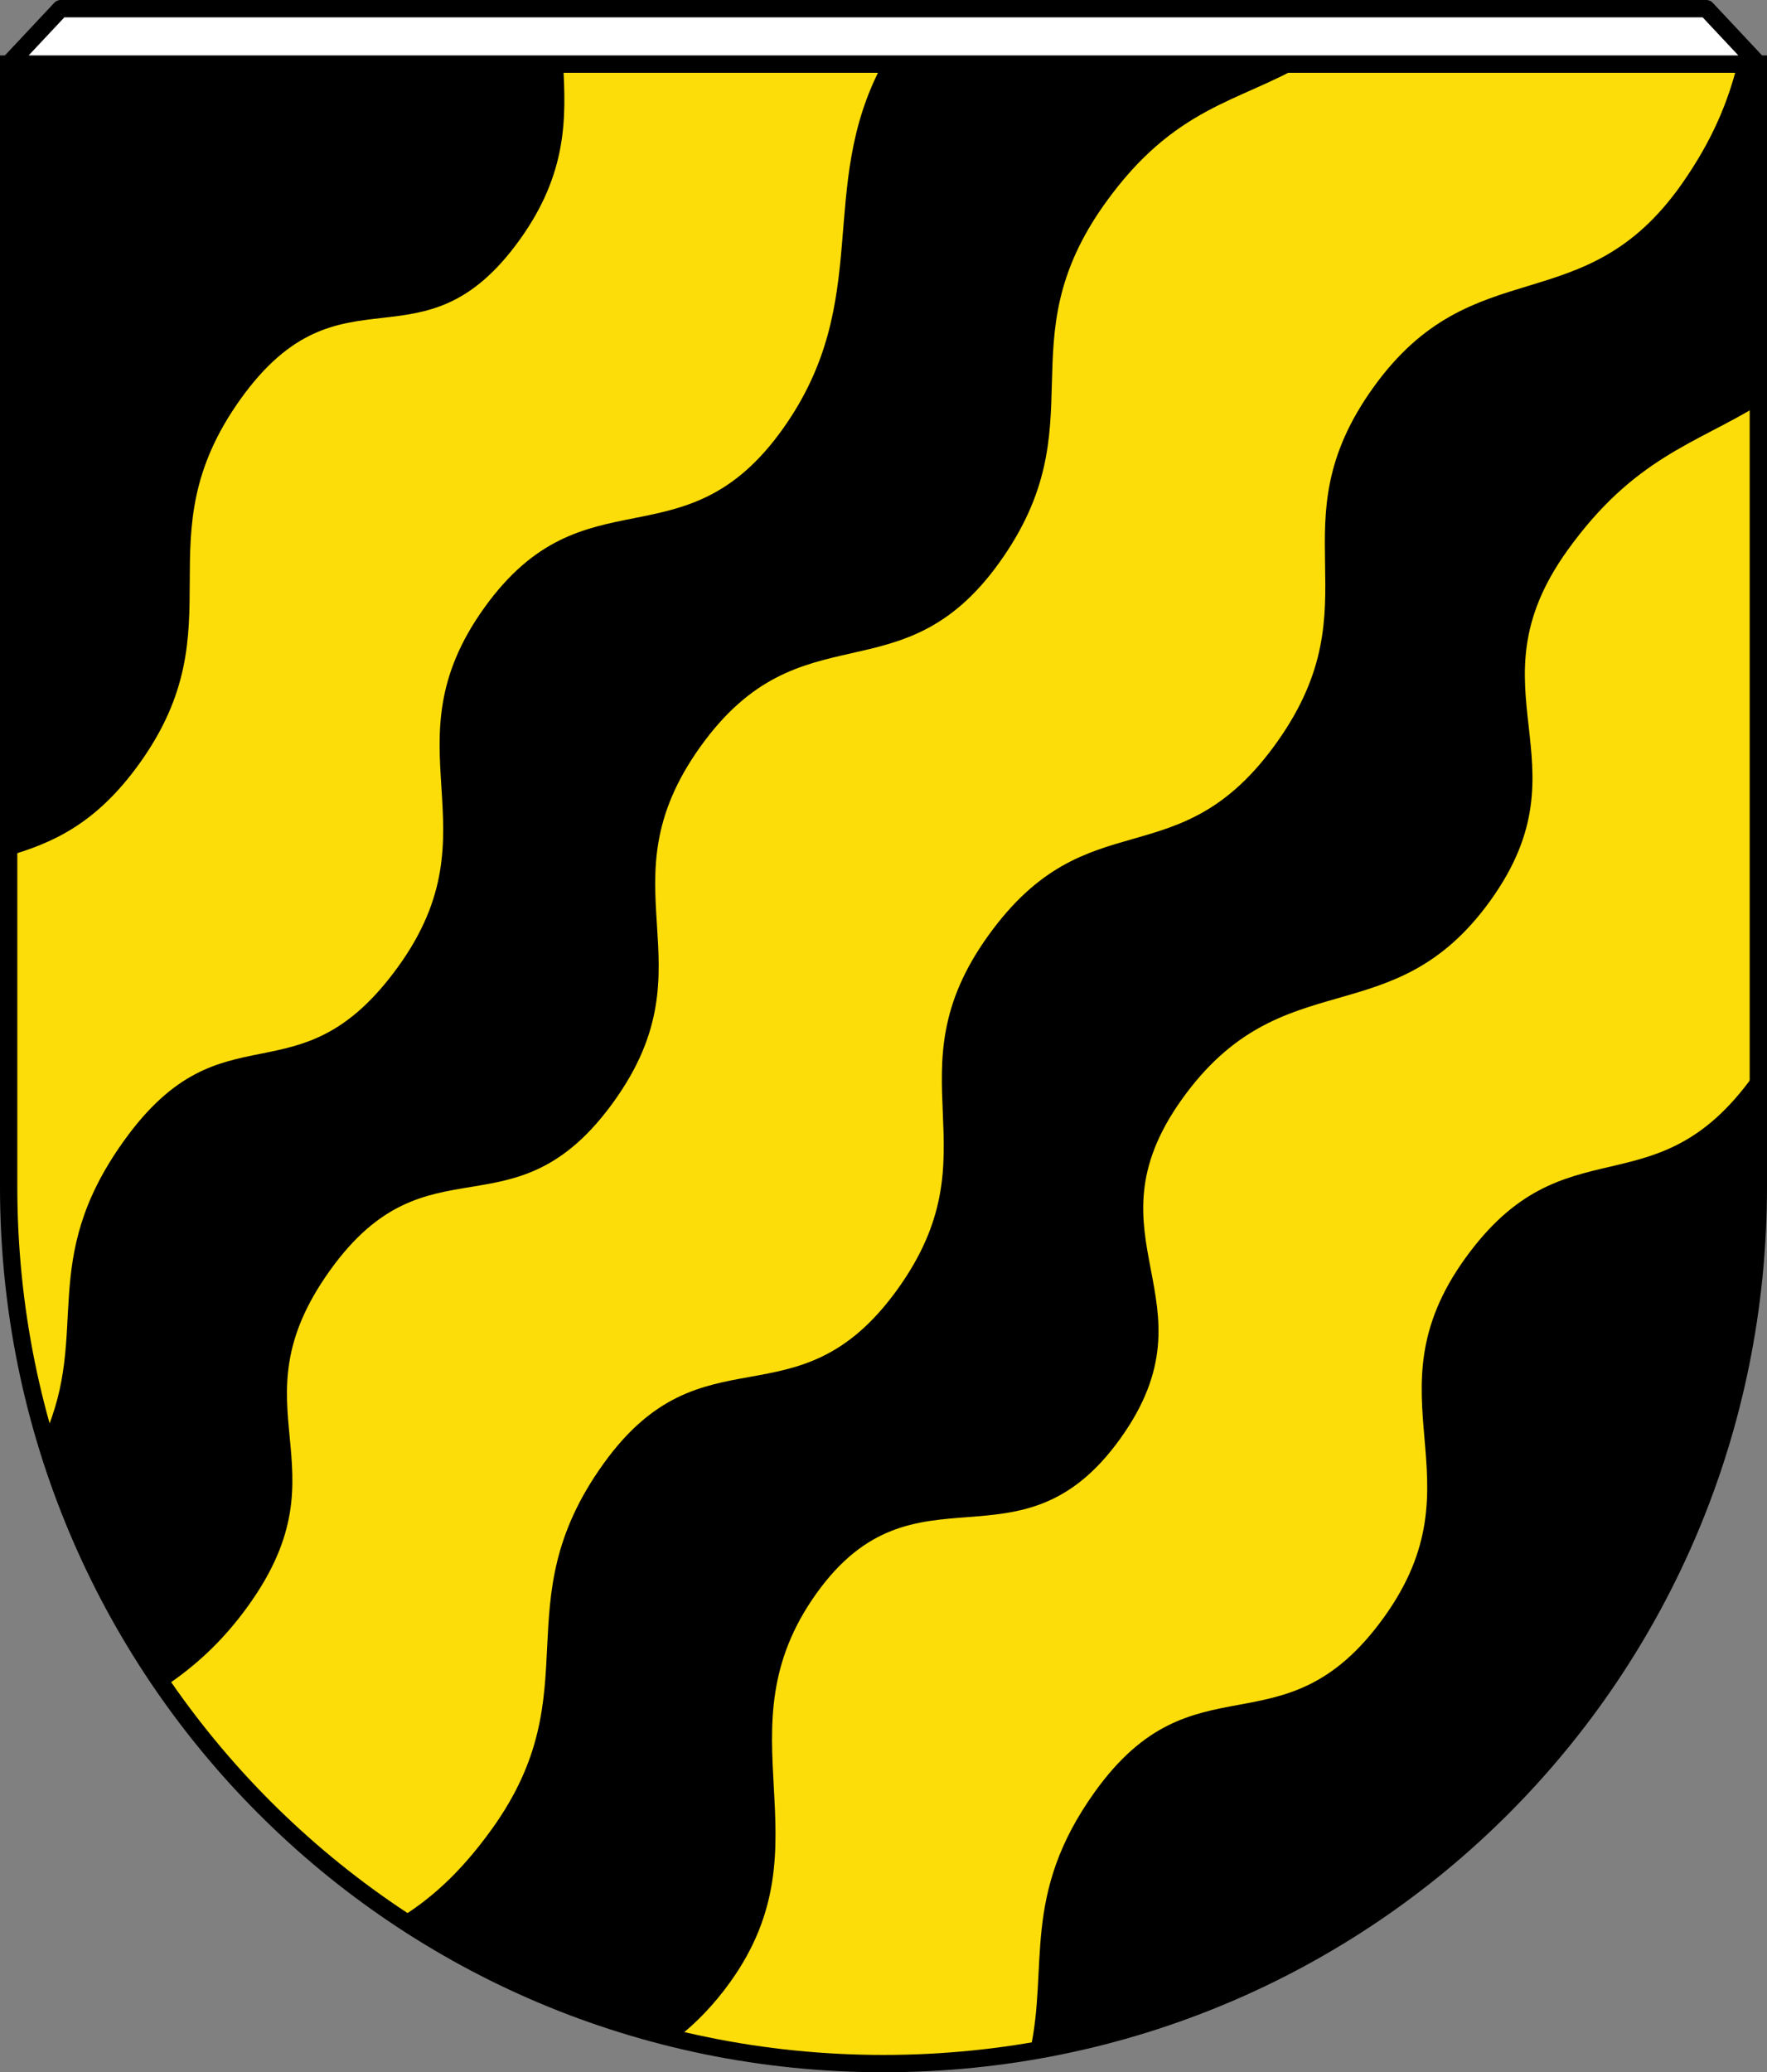
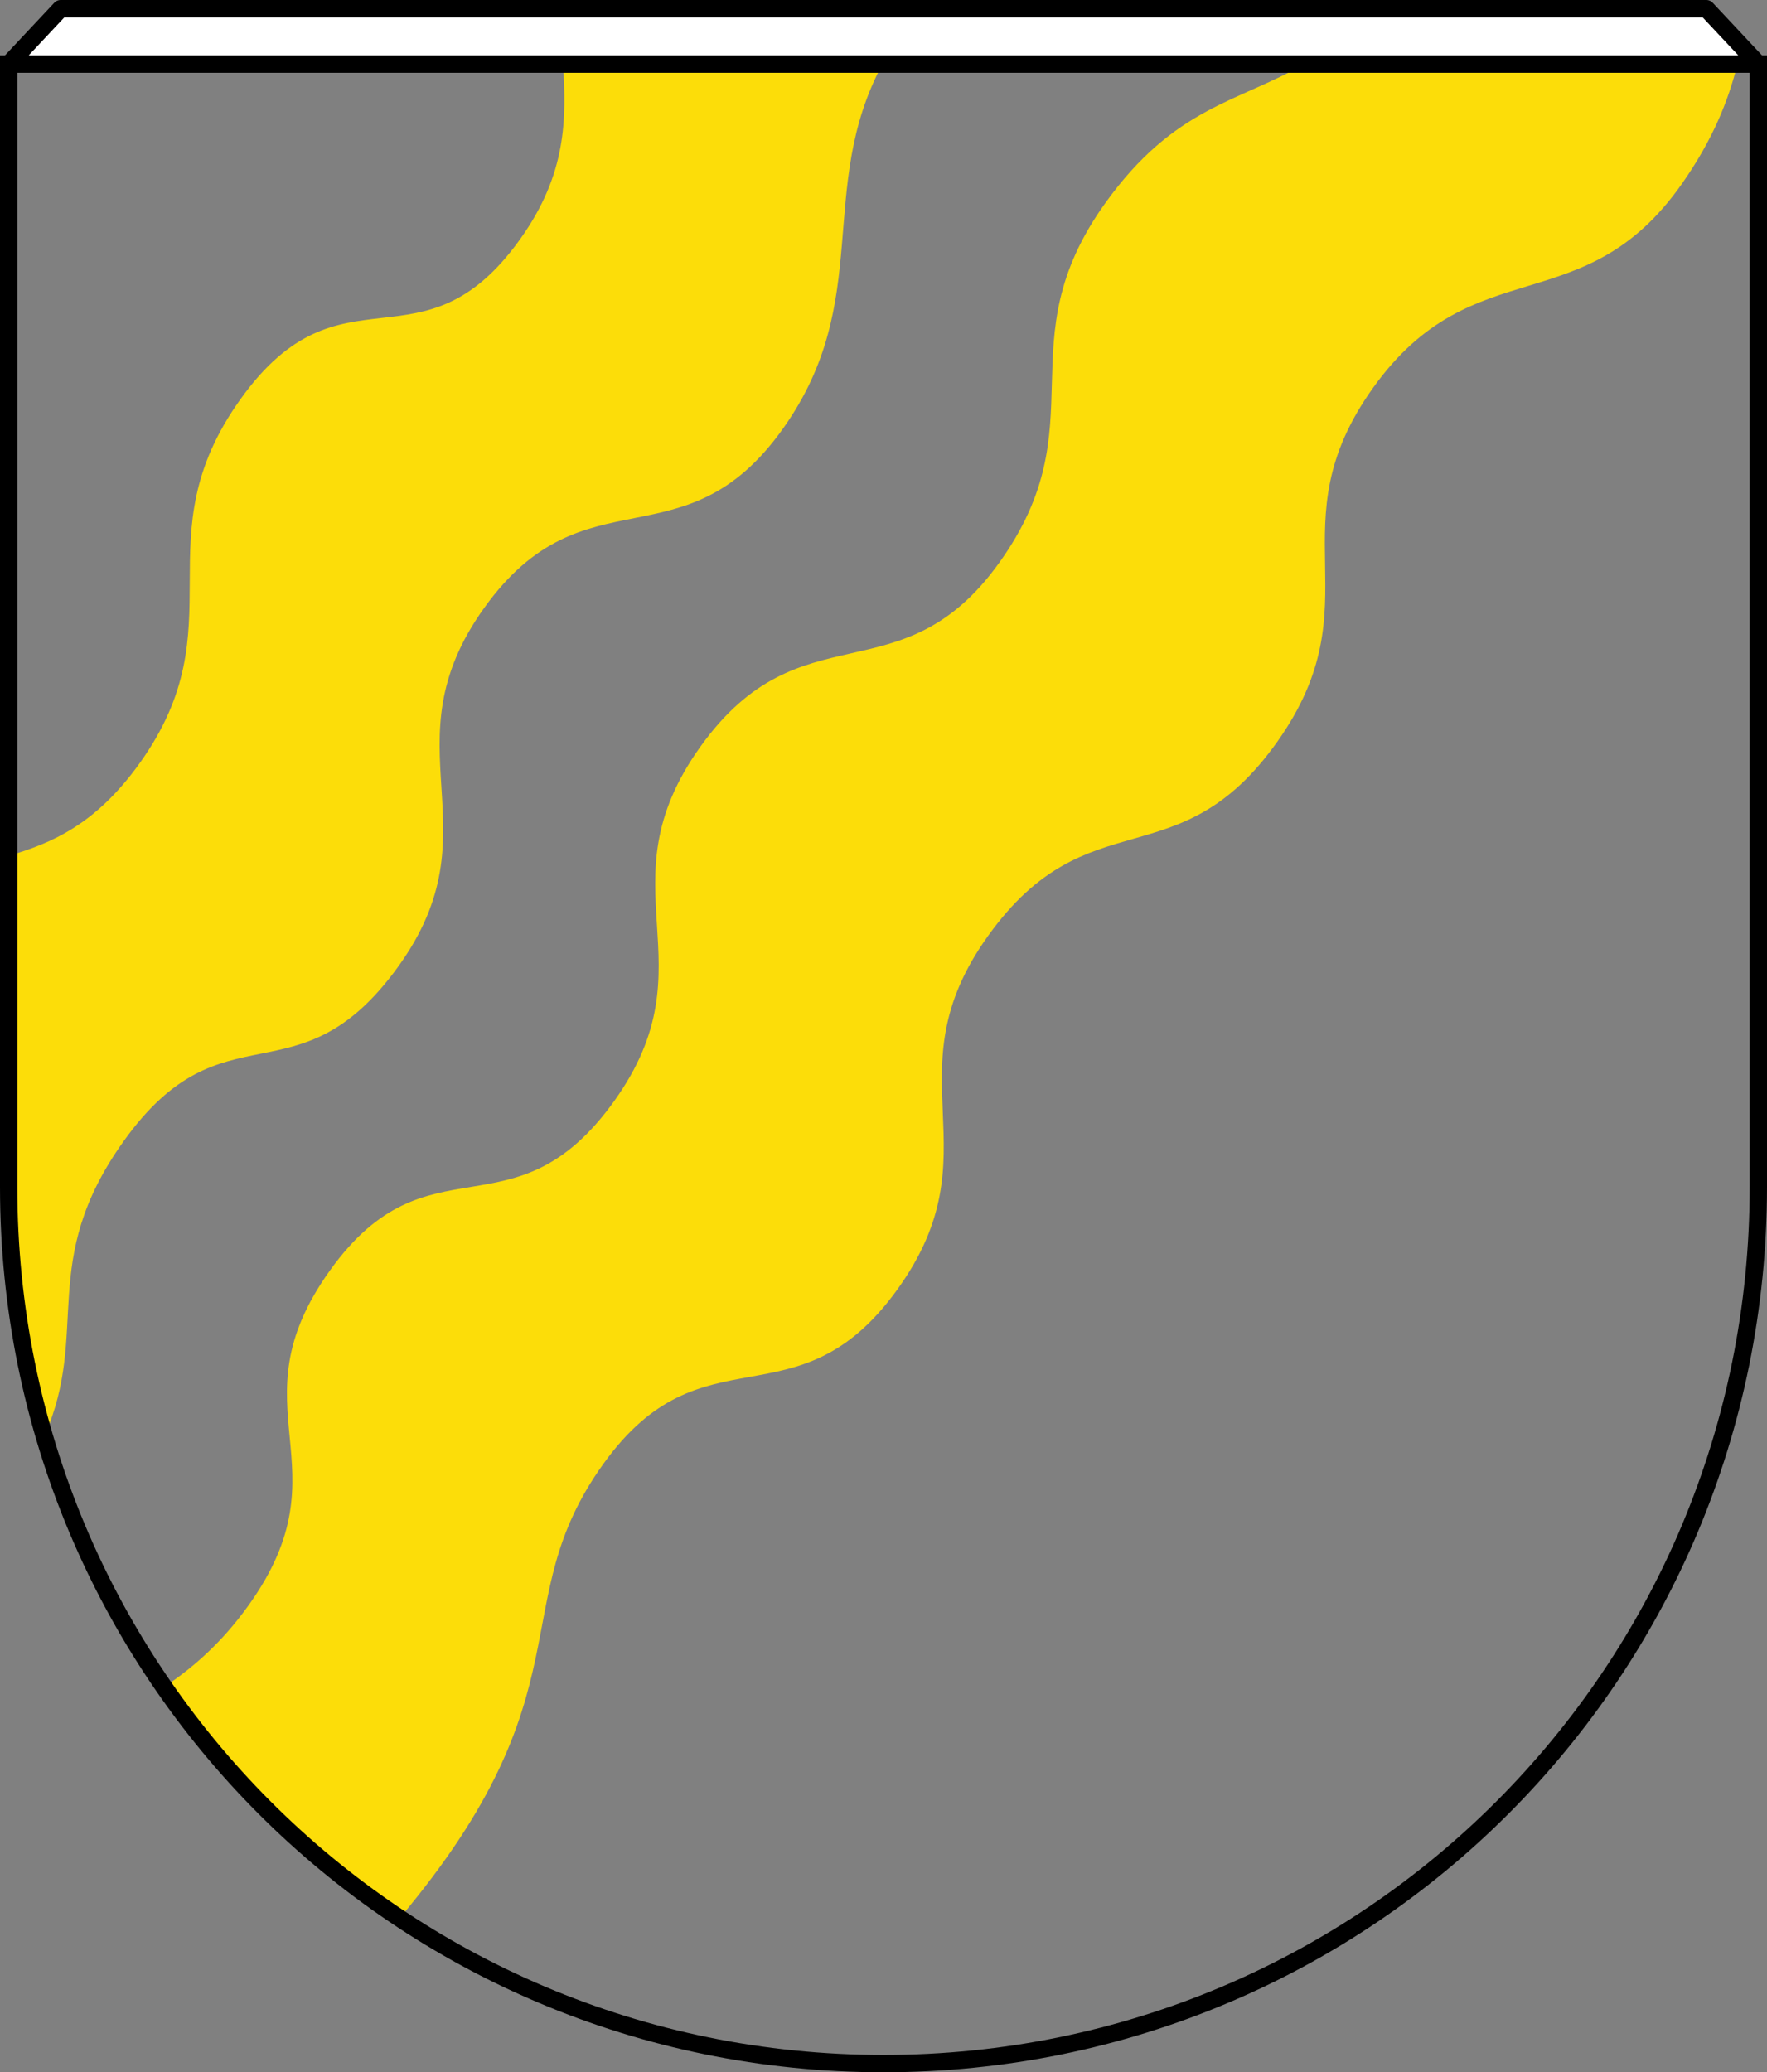
<svg xmlns="http://www.w3.org/2000/svg" xmlns:ns1="http://sodipodi.sourceforge.net/DTD/sodipodi-0.dtd" xmlns:ns2="http://www.inkscape.org/namespaces/inkscape" id="svg2" ns1:version="0.32" ns2:version="0.46" width="510" height="597.999" version="1.0" ns1:docname="Wappen_der_Stadt_Neukirchen-Vluyn.svg" ns2:output_extension="org.inkscape.output.svg.inkscape">
  <rect width="100%" height="100%" fill="#808080" stroke="none" />
  <defs id="defs5">
    <ns2:perspective ns1:type="inkscape:persp3d" ns2:vp_x="0 : 526.18109 : 1" ns2:vp_y="0 : 1000 : 0" ns2:vp_z="744.09448 : 526.18109 : 1" ns2:persp3d-origin="372.04724 : 350.78739 : 1" id="perspective9" />
    <ns2:perspective id="perspective3445" ns2:persp3d-origin="320 : 160 : 1" ns2:vp_z="640 : 240 : 1" ns2:vp_y="0 : 1000 : 0" ns2:vp_x="0 : 240 : 1" ns1:type="inkscape:persp3d" />
  </defs>
  <ns1:namedview ns2:window-height="712" ns2:window-width="1024" ns2:pageshadow="2" ns2:pageopacity="0.0" guidetolerance="10.0" gridtolerance="10.0" objecttolerance="10.0" borderopacity="1.0" bordercolor="#666666" pagecolor="#ffffff" id="base" showgrid="false" showguides="true" ns2:guide-bbox="true" ns2:zoom="0.84782782" ns2:cx="255" ns2:cy="298.99939" ns2:window-x="-4" ns2:window-y="-4" ns2:current-layer="svg2" />
-   <path style="opacity:1;fill:#000000;fill-opacity:1;fill-rule:nonzero;stroke:none;stroke-width:0;stroke-linecap:round;stroke-linejoin:miter;marker:none;marker-start:none;marker-mid:none;marker-end:none;stroke-miterlimit:4;stroke-dashoffset:0;stroke-opacity:1;visibility:visible;display:inline;overflow:visible;enable-background:accumulate" d="M 255,595.5 C 394.886,595.5 507.501,482.662 507.501,342.499 L 507.501,18.498 L 255,18.498 L 2.499,18.498 L 2.499,342.499 C 2.499,482.662 115.114,595.5 255,595.5 z" id="rect2487" ns1:nodetypes="ccccccc" />
  <path style="opacity:1;fill:#fcdd09;fill-opacity:1;fill-rule:nonzero;stroke:none;stroke-width:2.25;stroke-linecap:butt;stroke-linejoin:miter;marker:none;marker-start:none;marker-mid:none;marker-end:none;stroke-miterlimit:4;stroke-dashoffset:0;stroke-opacity:1;visibility:visible;display:inline;overflow:visible;enable-background:accumulate" d="M 162.529,18.498 C 163.433,34.216 163.703,50.068 150.072,69.092 C 121.665,108.736 98.504,74.596 69.464,115.123 C 40.424,155.65 69.029,180.163 40.305,220.248 C 27.651,237.908 15.048,243.257 2.499,246.967 L 2.499,342.499 C 2.499,367.525 6.107,391.671 12.801,414.468 C 26.201,384.143 10.728,364.205 35.716,329.28 C 64.539,288.996 85.85,319.137 114.888,278.999 C 143.924,238.86 110.908,215.526 139.832,175.311 C 168.757,135.097 197.415,163.998 226.06,123.592 C 252.323,86.546 235.404,54.563 254.688,18.498 L 162.529,18.498 z" id="path2483" />
-   <path style="opacity:1;fill:#fcdd09;fill-opacity:1;fill-rule:nonzero;stroke:none;stroke-width:2.25;stroke-linecap:butt;stroke-linejoin:miter;marker:none;marker-start:none;marker-mid:none;marker-end:none;stroke-miterlimit:4;stroke-dashoffset:0;stroke-opacity:1;visibility:visible;display:inline;overflow:visible;enable-background:accumulate" d="M 376.412,18.498 C 357.527,29.5 338.998,30.713 318.999,58.623 C 289.96,99.15 317.159,122.256 288.436,162.342 C 260.029,201.986 231.217,174.909 202.177,215.436 C 173.137,255.963 205.987,277.663 177.264,317.749 C 148.225,358.276 123.658,326.949 95.251,366.593 C 66.528,406.678 100.783,422.723 71.743,463.249 C 64.086,473.935 55.849,481.18 47.361,486.812 C 65.584,513.148 88.673,535.813 115.356,553.531 C 123.819,548.261 132.54,540.976 142.08,527.656 C 170.7,487.698 145.034,463.127 174.08,422.531 C 202.902,382.246 229.864,412.387 258.902,372.249 C 287.938,332.111 256.327,310.182 285.251,269.967 C 314.176,229.753 340.024,254.436 368.669,214.03 C 397.314,173.624 367.513,151.973 396.423,111.748 C 425.333,71.523 457.095,93.539 485.492,52.966 C 494.524,40.061 498.851,28.934 501.476,18.498 L 376.412,18.498 z" id="path3261" />
-   <path style="opacity:1;fill:#fcdd09;fill-opacity:1;fill-rule:nonzero;stroke:none;stroke-width:2.25;stroke-linecap:butt;stroke-linejoin:miter;marker:none;marker-start:none;marker-mid:none;marker-end:none;stroke-miterlimit:4;stroke-dashoffset:0;stroke-opacity:1;visibility:visible;display:inline;overflow:visible;enable-background:accumulate" d="M 507.501,116.936 C 489.406,128.045 471.556,132.095 452.368,158.873 C 423.328,199.4 458.988,219.663 430.265,259.749 C 401.858,299.393 370.236,276.597 341.196,317.124 C 312.157,357.651 352.062,375.07 323.339,415.156 C 294.299,455.682 264.082,420.137 235.675,459.781 C 206.952,499.866 239.802,531.442 210.762,571.969 C 205.883,578.778 200.619,584.08 195.09,588.375 C 214.283,593.021 234.343,595.5 255,595.5 C 269.415,595.5 283.528,594.272 297.271,591.969 C 302.769,567.393 294.601,546.981 315.94,517.156 C 344.763,476.872 370.288,507.013 399.327,466.874 C 428.363,426.736 393.941,403.37 422.866,363.155 C 451.791,322.941 477.639,350.467 506.284,310.061 C 506.713,309.455 507.094,308.874 507.501,308.28 L 507.501,116.936 z" id="path2485" />
+   <path style="opacity:1;fill:#fcdd09;fill-opacity:1;fill-rule:nonzero;stroke:none;stroke-width:2.25;stroke-linecap:butt;stroke-linejoin:miter;marker:none;marker-start:none;marker-mid:none;marker-end:none;stroke-miterlimit:4;stroke-dashoffset:0;stroke-opacity:1;visibility:visible;display:inline;overflow:visible;enable-background:accumulate" d="M 376.412,18.498 C 357.527,29.5 338.998,30.713 318.999,58.623 C 289.96,99.15 317.159,122.256 288.436,162.342 C 260.029,201.986 231.217,174.909 202.177,215.436 C 173.137,255.963 205.987,277.663 177.264,317.749 C 148.225,358.276 123.658,326.949 95.251,366.593 C 66.528,406.678 100.783,422.723 71.743,463.249 C 64.086,473.935 55.849,481.18 47.361,486.812 C 65.584,513.148 88.673,535.813 115.356,553.531 C 170.7,487.698 145.034,463.127 174.08,422.531 C 202.902,382.246 229.864,412.387 258.902,372.249 C 287.938,332.111 256.327,310.182 285.251,269.967 C 314.176,229.753 340.024,254.436 368.669,214.03 C 397.314,173.624 367.513,151.973 396.423,111.748 C 425.333,71.523 457.095,93.539 485.492,52.966 C 494.524,40.061 498.851,28.934 501.476,18.498 L 376.412,18.498 z" id="path3261" />
  <path style="opacity:1;fill:none;fill-opacity:1;fill-rule:nonzero;stroke:#000000;stroke-width:4.998;stroke-linecap:round;stroke-linejoin:miter;marker:none;marker-start:none;marker-mid:none;marker-end:none;stroke-miterlimit:4;stroke-dasharray:none;stroke-dashoffset:0;stroke-opacity:1;visibility:visible;display:inline;overflow:visible;enable-background:accumulate" d="M 255,595.5 C 394.886,595.5 507.501,482.662 507.501,342.499 L 507.501,18.498 L 255,18.498 L 2.499,18.498 L 2.499,342.499 C 2.499,482.662 115.114,595.5 255,595.5 z" id="path3271" ns1:nodetypes="ccccccc" />
  <path style="fill:#ffffff;fill-opacity:1;fill-rule:nonzero;stroke:#000000;stroke-width:4.998;stroke-linecap:round;stroke-linejoin:round;marker:none;marker-start:none;marker-mid:none;marker-end:none;stroke-miterlimit:4;stroke-dashoffset:0;stroke-opacity:1;visibility:visible;display:inline;overflow:visible;enable-background:accumulate" d="M 17.5,2.499 L 492.5,2.499 L 507.501,18.498 L 2.499,18.498 L 17.5,2.499 z" id="rect3273" ns1:nodetypes="ccccc" />
</svg>